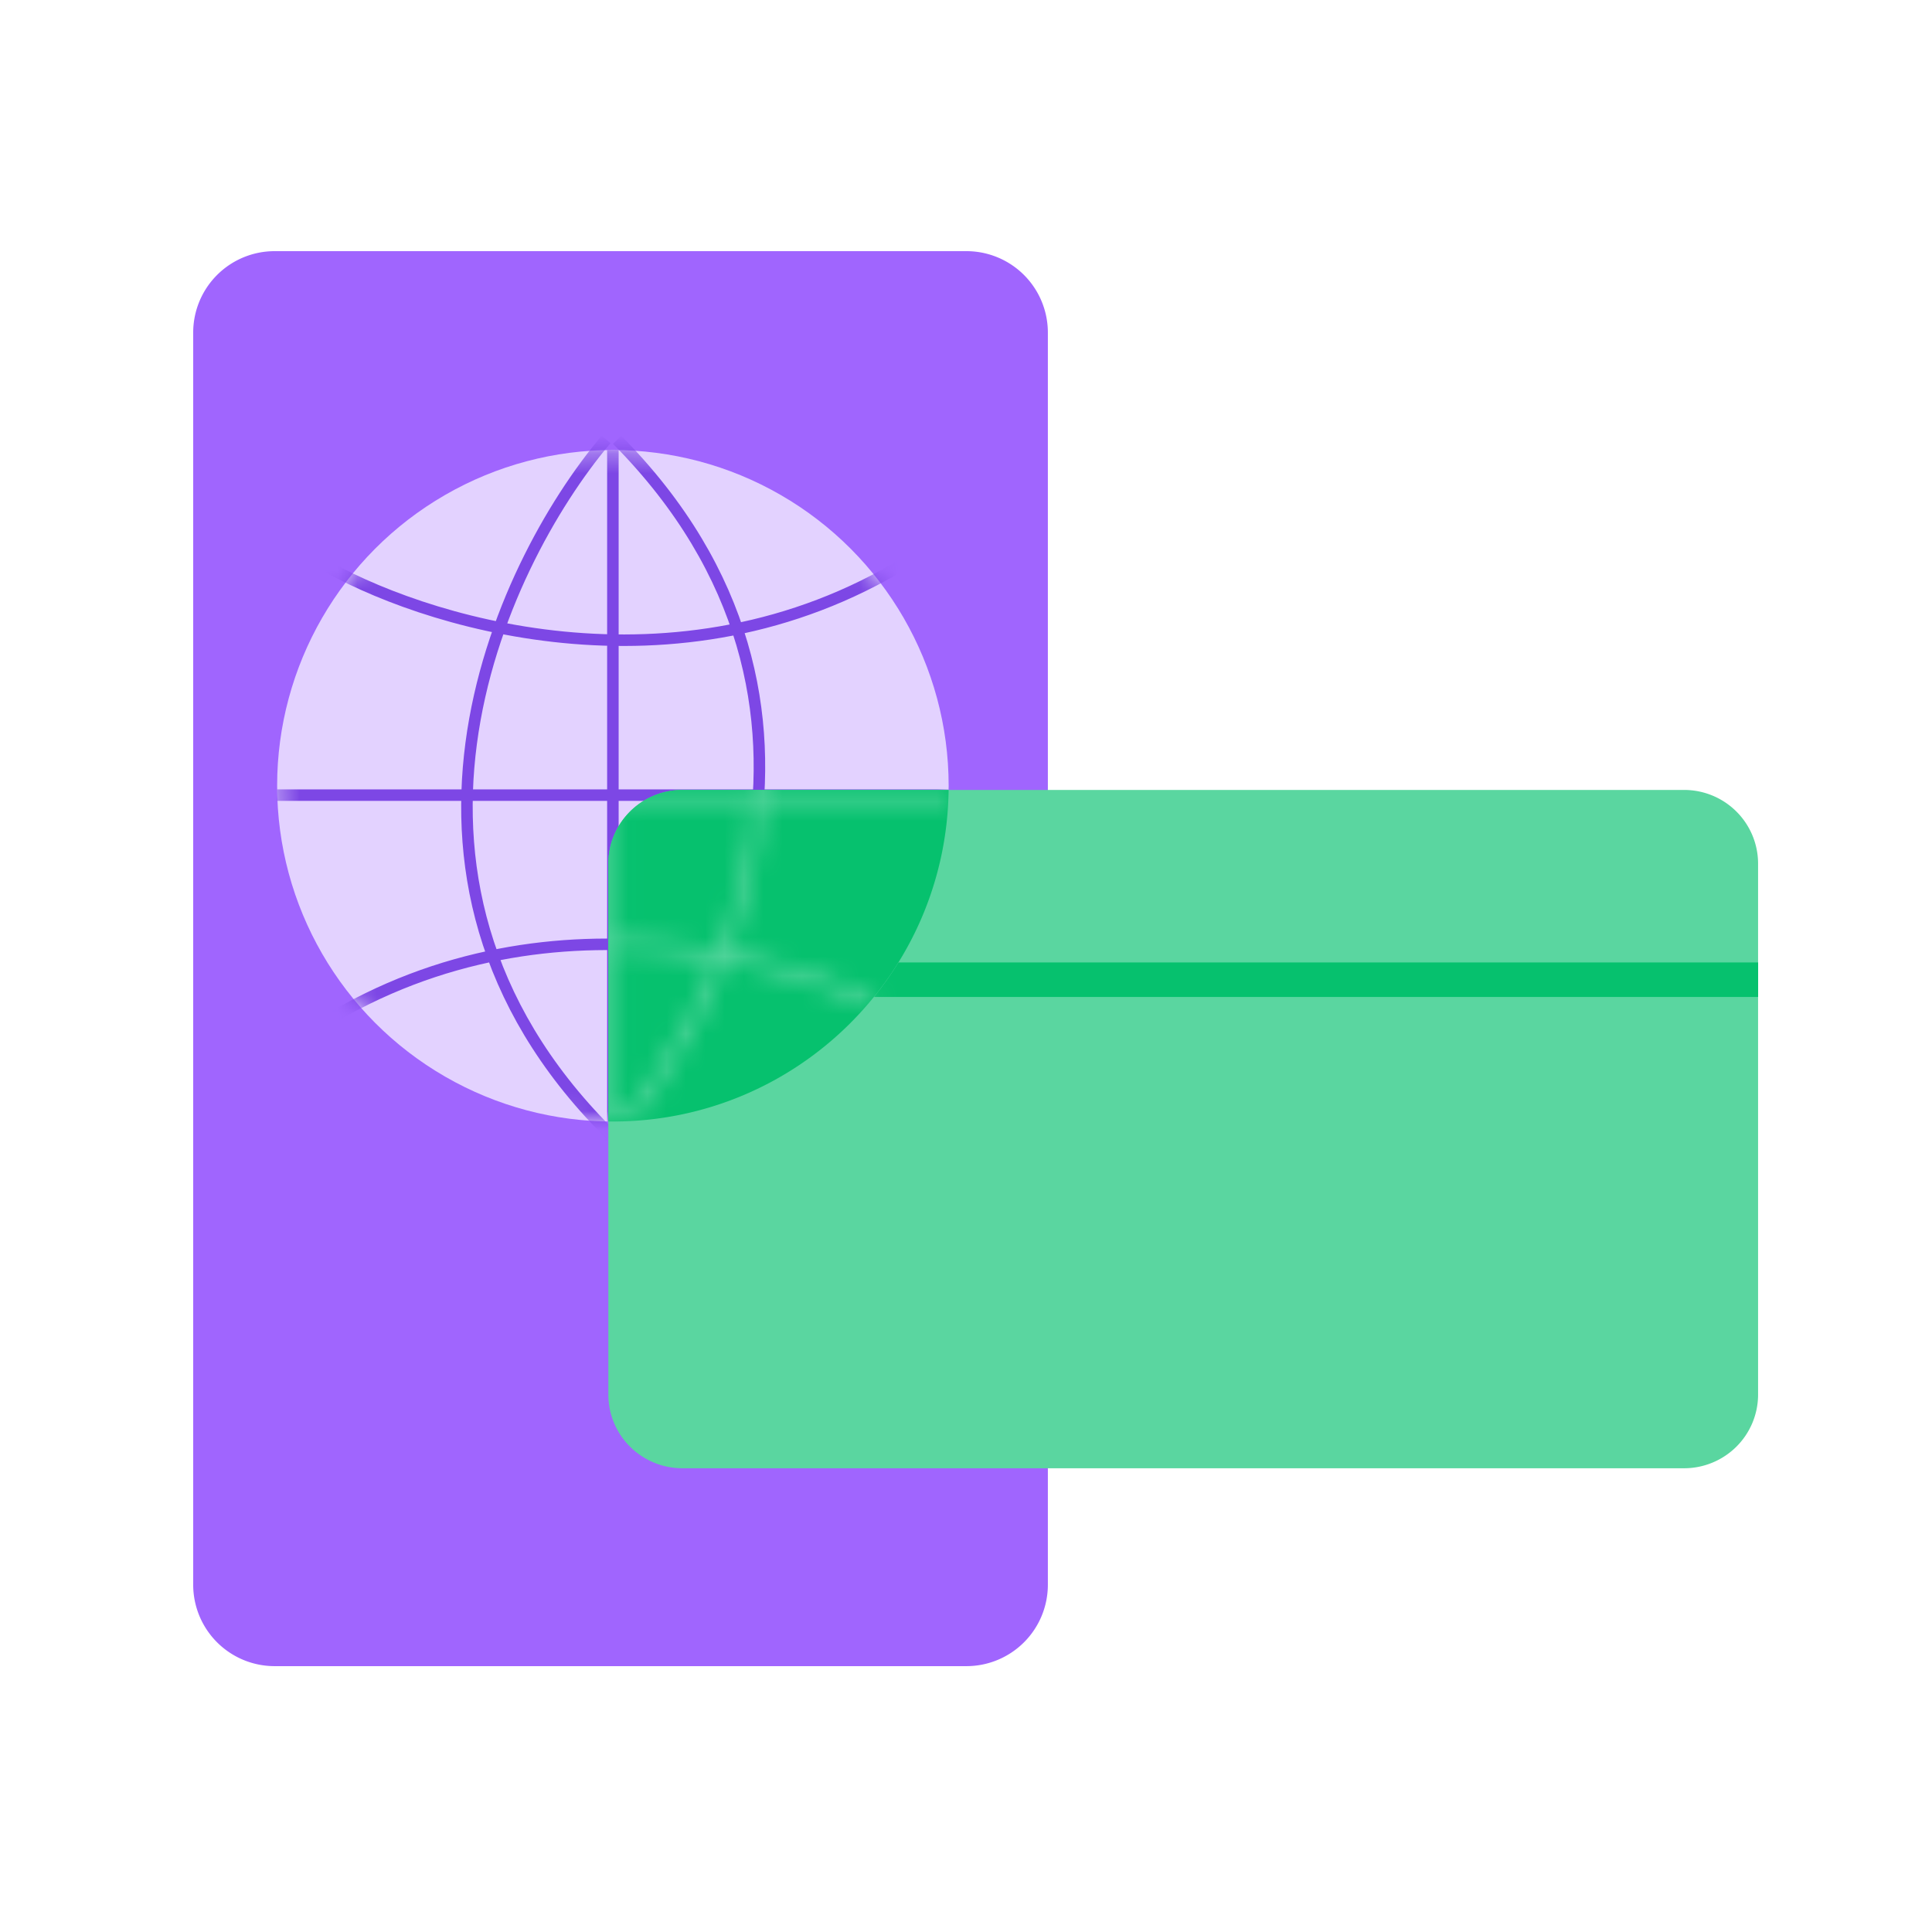
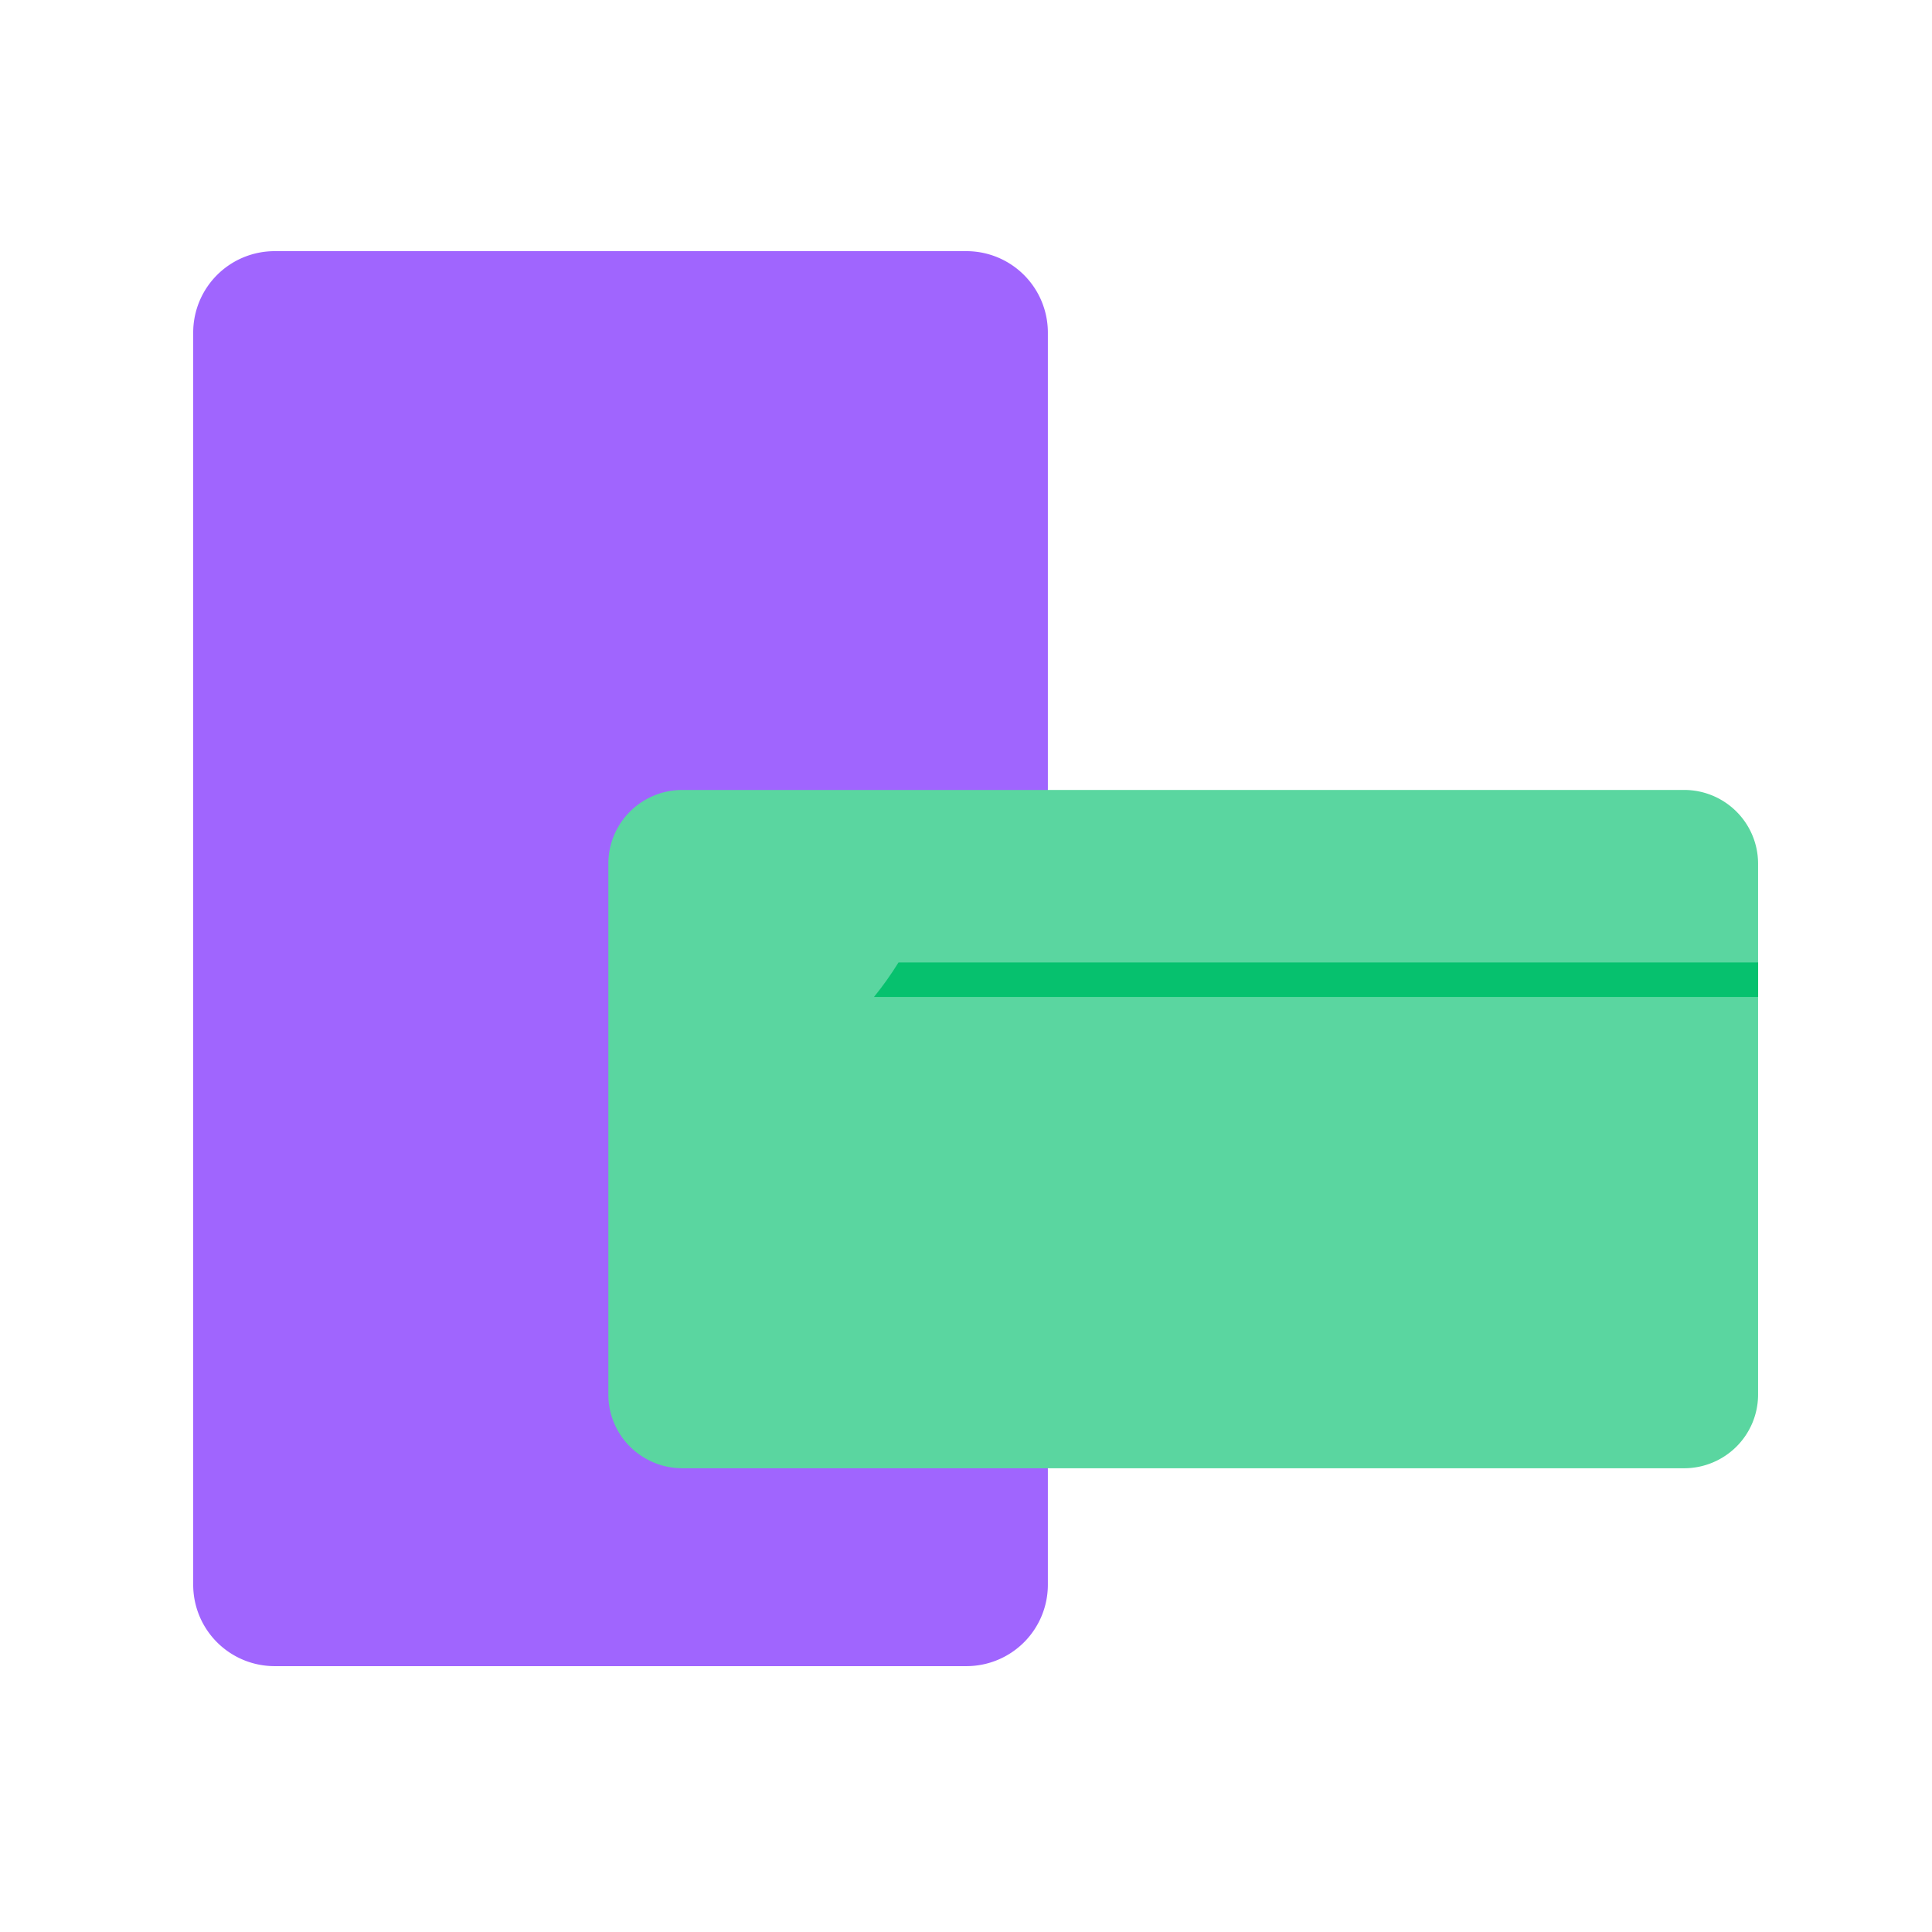
<svg xmlns="http://www.w3.org/2000/svg" width="100" height="100" viewBox="0 0 100 100" fill="none">
  <path d="M48.736 32.914v-.02c0 .012-.005.024-.005.036h.005v-.016z" fill="#BDEFD9" />
  <path d="M50.023 13H14.214A4.214 4.214 0 0010 17.214v64.81a4.214 4.214 0 004.214 4.215h35.809a4.214 4.214 0 004.214-4.215v-64.81A4.214 4.214 0 0050.023 13z" fill="#A065FE" />
-   <circle cx="31.723" cy="40.672" r="17.379" fill="#E3D2FF" />
  <mask id="a" style="mask-type:alpha" maskUnits="userSpaceOnUse" x="14" y="23" width="36" height="36">
-     <circle cx="31.723" cy="40.672" r="17.379" fill="#FEEEC1" />
-   </mask>
+     </mask>
  <g mask="url(#a)" stroke="#7D47E5" stroke-width=".596">
-     <path d="M14.344 41.156h34.758M31.723 23.293v34.758M16.516 29.086c5.149 3.057 18.44 7.338 30.413 0M47.172 52.93c-5.15-3.058-18.441-7.338-30.413 0M31.373 22.743c-5.587 6.624-13.271 23.187.694 36.44M31.505 59.21c5.79-6.448 13.985-22.764.438-36.445" />
-   </g>
+     </g>
  <path d="M90.998 44.699v27.487c-.001 1.01-.405 1.98-1.123 2.694a3.841 3.841 0 01-2.706 1.117H35.318a3.84 3.84 0 01-2.707-1.117 3.807 3.807 0 01-1.123-2.694V44.699c.001-1.011.405-1.98 1.123-2.695a3.841 3.841 0 012.707-1.117h51.85c1.016 0 1.99.402 2.707 1.117a3.807 3.807 0 011.123 2.695z" fill="#5AD6A0" />
  <path fill-rule="evenodd" clip-rule="evenodd" d="M45.238 51.602h45.763v-1.786H46.507c-.386.623-.81 1.219-1.269 1.786z" fill="#06C16E" />
-   <path fill-rule="evenodd" clip-rule="evenodd" d="M49.1 40.887c-.117 9.498-7.853 17.162-17.378 17.162l-.234-.001v-13.35c.001-1.01.405-1.98 1.123-2.694a3.841 3.841 0 012.707-1.117h13.781z" fill="#06C16E" />
  <mask id="c" style="mask-type:alpha" maskUnits="userSpaceOnUse" x="14" y="23" width="36" height="36">
    <mask id="b" style="mask-type:alpha" maskUnits="userSpaceOnUse" x="14" y="23" width="36" height="36">
-       <circle cx="31.723" cy="40.672" r="17.379" fill="#A065FE" />
-     </mask>
+       </mask>
    <g mask="url(#b)" stroke="#5AD6A0" stroke-width=".596">
      <path d="M14.344 41.156h34.758M31.723 23.293v34.758M16.516 29.086c5.149 3.057 18.44 7.338 30.413 0M47.172 52.93c-5.15-3.058-18.441-7.338-30.413 0M31.373 22.743c-5.587 6.624-13.271 23.187.694 36.44M31.505 59.21c5.79-6.448 13.985-22.764.438-36.445" />
    </g>
  </mask>
  <g mask="url(#c)">
    <path fill-rule="evenodd" clip-rule="evenodd" d="M54.235 40.887H35.318a3.841 3.841 0 00-2.707 1.117 3.806 3.806 0 00-1.123 2.695v27.487c.001 1.01.405 1.98 1.123 2.694a3.84 3.84 0 002.707 1.117h18.917v-35.11z" fill="#5AD6A0" />
  </g>
</svg>